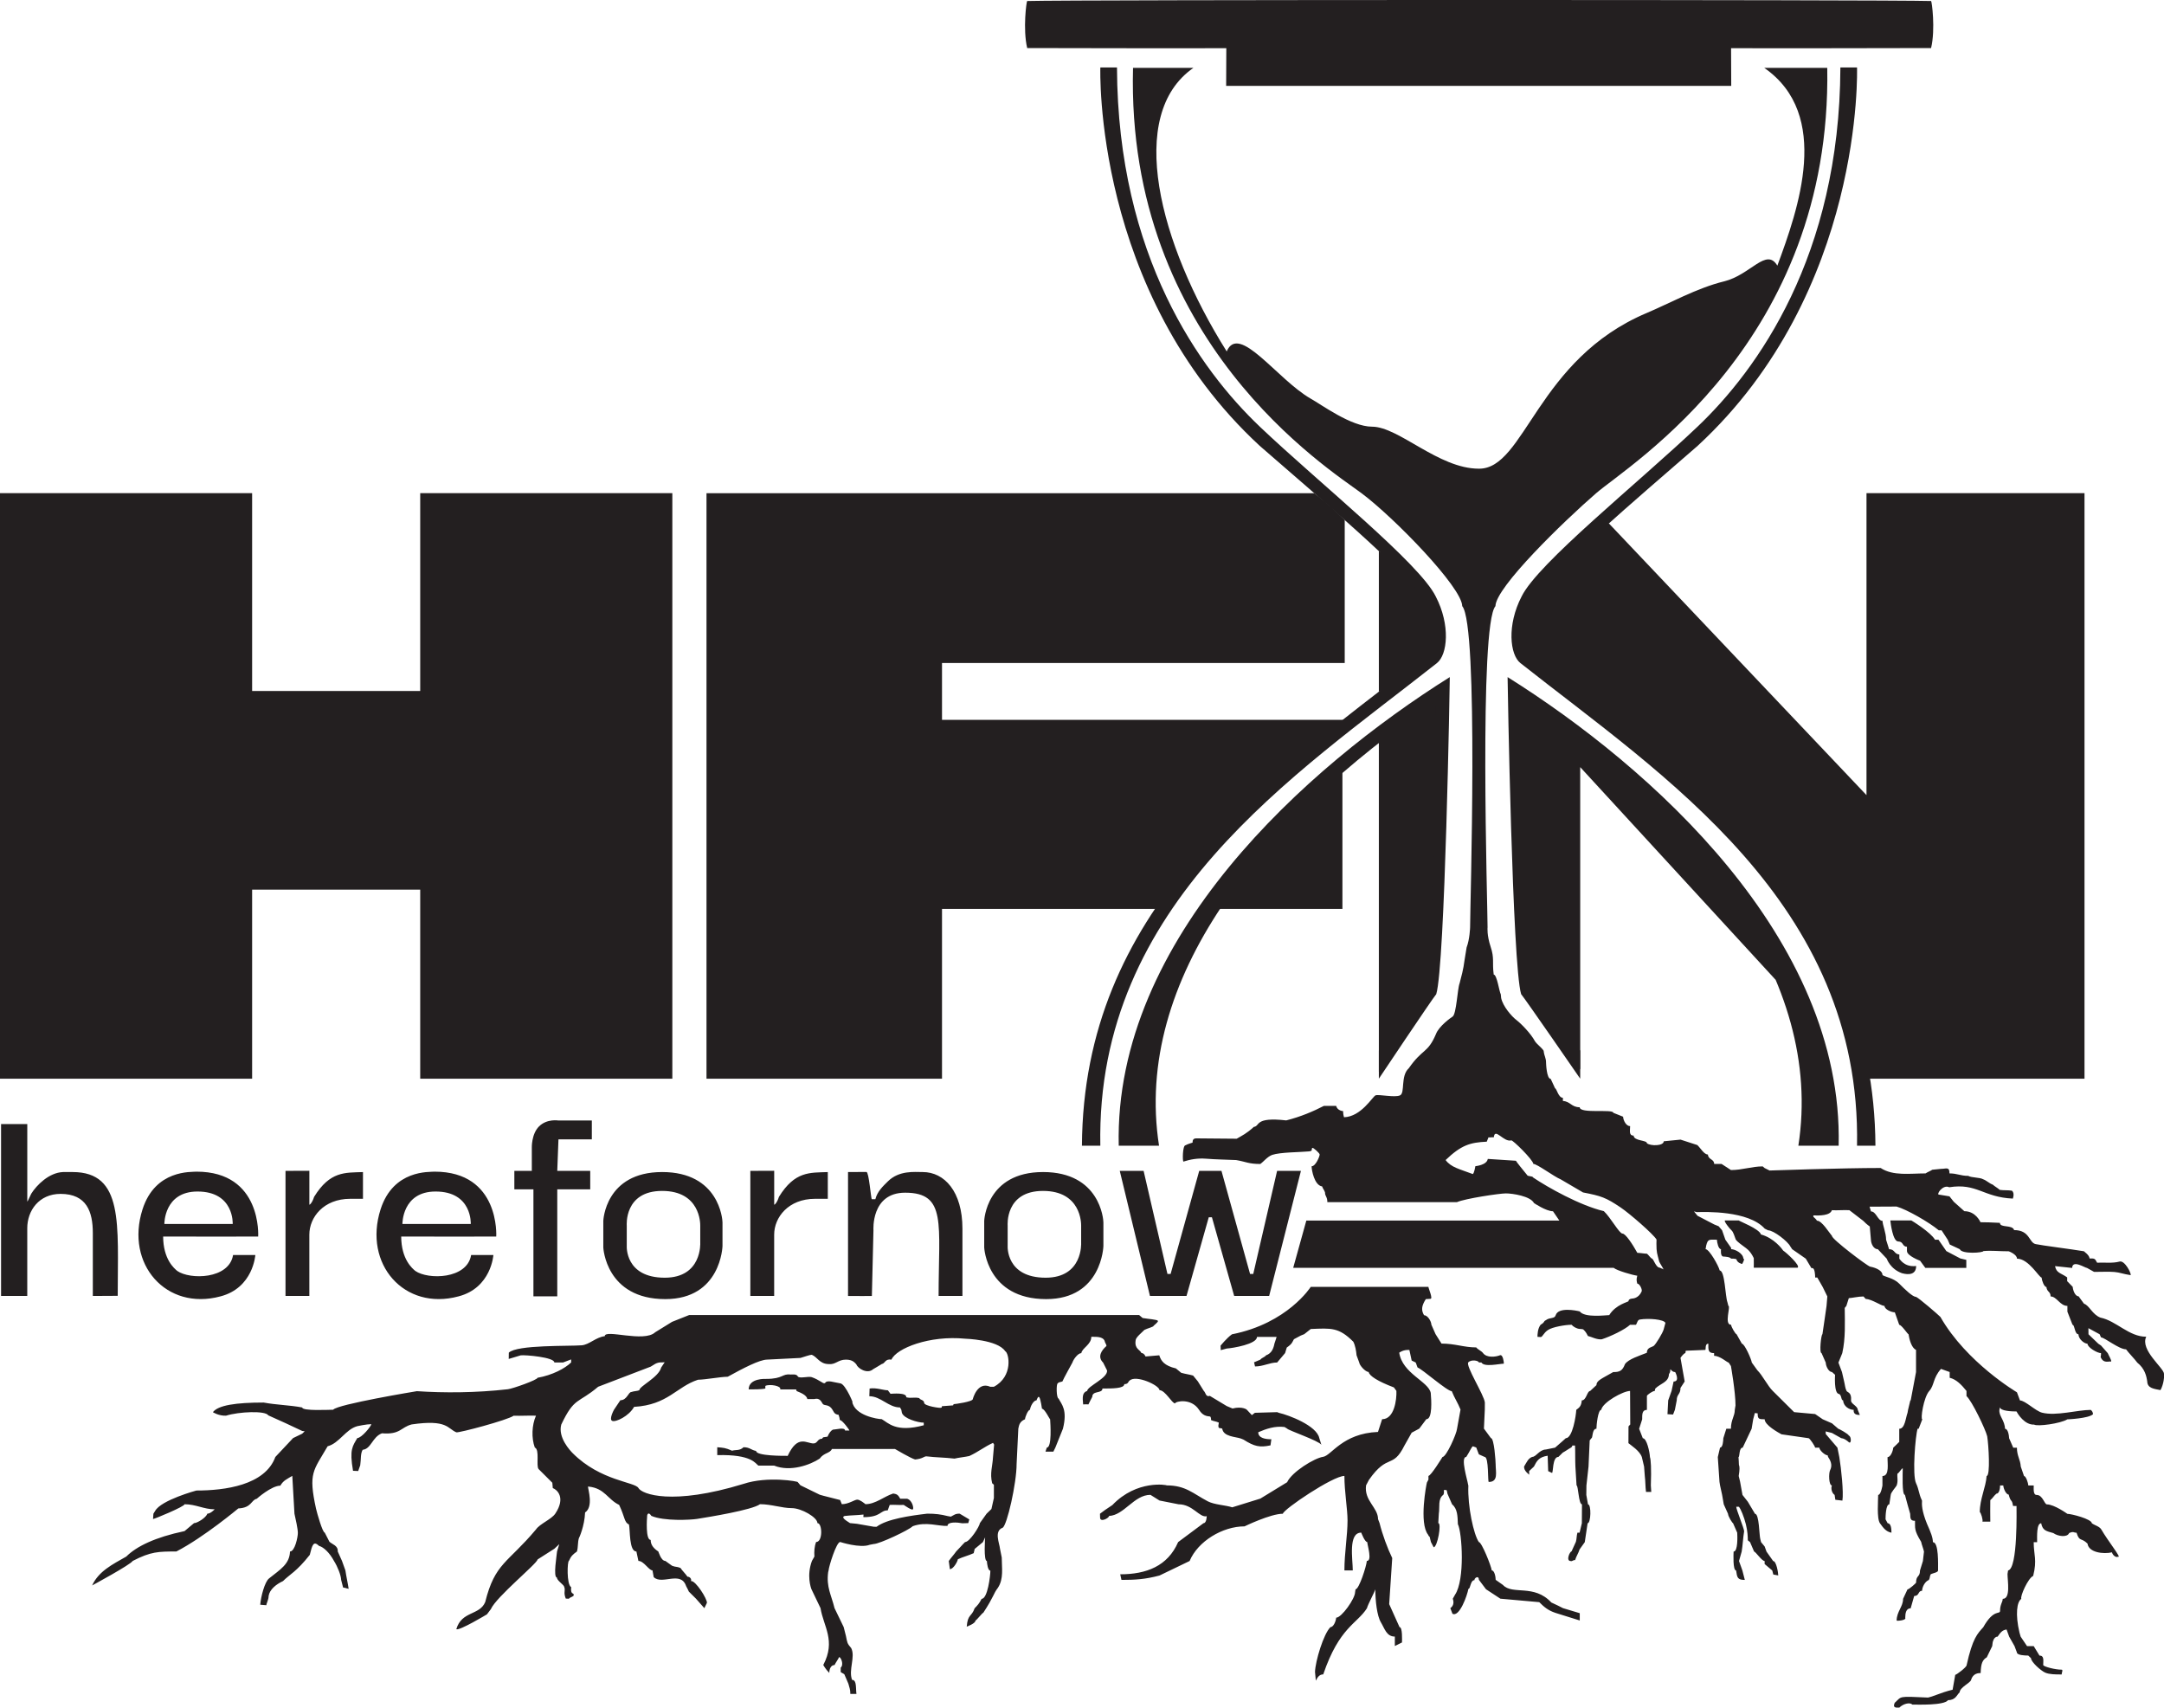
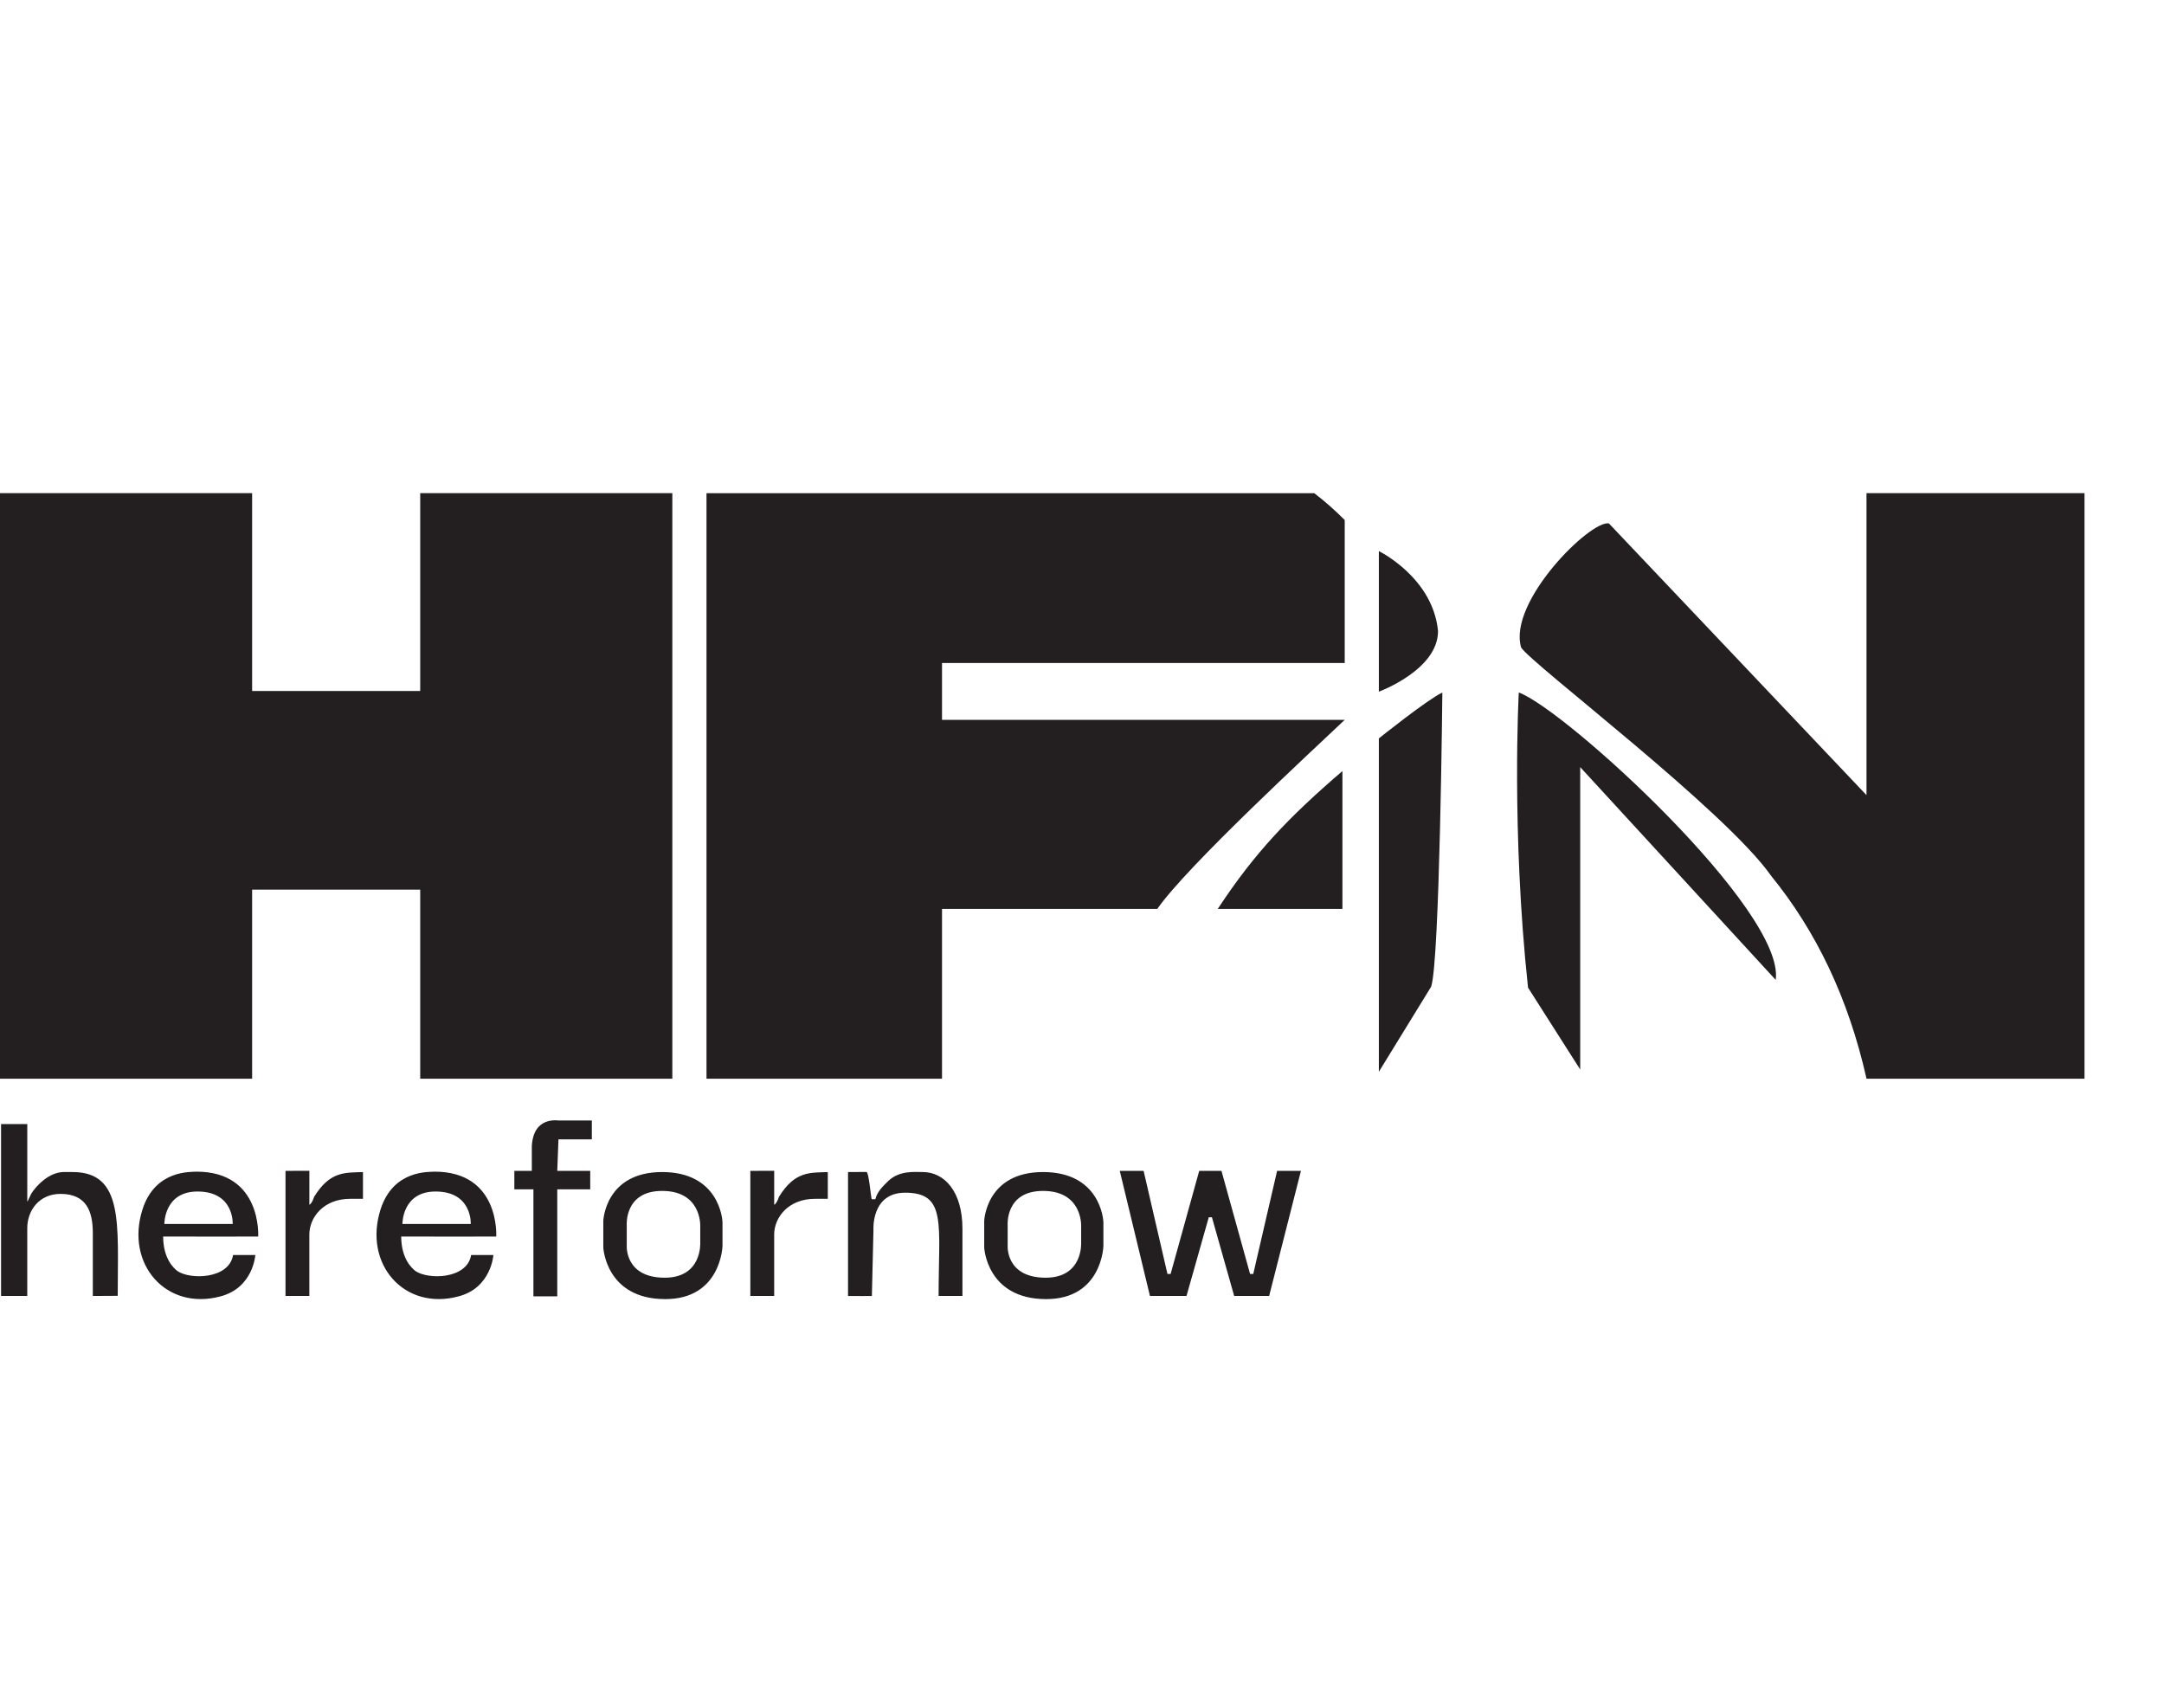
<svg xmlns="http://www.w3.org/2000/svg" id="Layer_1" data-name="Layer 1" viewBox="0 0 941.38 742.76">
  <defs>
    <style>
      .cls-1 {
        fill: #231f20;
        fill-rule: evenodd;
        stroke-width: 0px;
      }
    </style>
  </defs>
  <g id="Title">
    <path class="cls-1" d="M189.05,509.64c-2.17.22-17.94-1.01-23.5,16.43-7.59,23.79,10.32,44.19,33.92,37.82,14.25-3.71,15.16-17.98,15.16-17.98h-9.68c-1.75,10.57-18.76,10.8-24.29,6.91-1.26-1.06-6.09-5-6.13-14.95,11.08.05,41.34,0,41.34,0,0,0,1.77-28.23-26.82-28.23ZM204.78,532.4h-29.72s-.19-14.12,14.42-14.12c16.04,0,15.31,14.12,15.31,14.12ZM234.52,489.92c-3.42,3.39-3.17,9.45-3.17,9.45v9.92h-7.6v8.04h8.3v46.54h10.37v-46.54h14.34v-8.04h-14.34l.52-13.69h14.52v-8.21h-14.52s-4.98-.86-8.41,2.53ZM136.64,520.59c-.79,2.62-2.03,3.68-2.06,3.36v-14.69l-10.38.04v54.41h10.37s0-26.69,0-26.69c0-7.45,6.14-15.57,17.8-15.57h5.53v-11.63c-7.79.29-14.32-.45-21.26,10.78ZM625.57,274.48c-2.26-23.34-25.74-34.76-25.74-34.76v61.14s25.77-9.43,25.74-26.38ZM85.49,509.64c-2.17.22-17.94-1.01-23.5,16.43-7.59,23.79,10.32,44.19,33.92,37.82,14.25-3.71,15.16-17.98,15.16-17.98h-9.68c-1.75,10.57-18.76,10.8-24.29,6.91-1.26-1.06-6.09-5-6.13-14.95,11.08.05,41.34,0,41.34,0,0,0,1.77-28.23-26.82-28.23ZM101.22,532.4h-29.72s-.19-14.12,14.42-14.12c16.04,0,15.31,14.12,15.31,14.12ZM109.68,386.97h73.12v82.23h109.68v-254.68h-109.68v86.04h-73.12v-86.04H0v254.68h109.68v-82.23ZM31.57,509.81s-.9,0-4.15,0c-6.11.25-11.48,5.68-13.82,9.41-1.44,3.16-1.67,3.45-1.73,3.42v-33.71H.46v74.78h11.4v-29.45c-.01-7.66,5.11-14.95,14.49-14.95,11.37,0,14.03,7.82,14.03,17.02v27.38s7.37-.06,10.83-.06c0-31.06,2.7-53.84-19.64-53.84ZM401.4,509.81c-3.64,0-10.29-.79-15.21,4.11-1.96,1.95-4.57,4.32-5.39,7.71h-1.55c-.39-.3-1.24-11.86-2.33-11.86-1.44,0-5.24.04-8.01.04v53.9c3.12.09,10.37,0,10.37,0l.69-28.58s-1.16-16.34,13.78-16.34c18.16,0,14.56,13.48,14.56,44.92h10.37v-29.26c0-16.21-7.86-24.64-17.28-24.64ZM288.03,509.81c-24.79,0-25.58,21.22-25.58,21.22v11.63s1.06,22.42,26.96,22.42c24.28,0,24.89-23.1,24.89-23.1v-10.27c0-1.33-1.48-21.9-26.27-21.9ZM289.19,555.77c-17.37,0-16.54-13.79-16.54-13.79v-8.9s-1.24-15.06,15.38-15.06,16.59,14.16,16.59,15.06v7.53s.85,15.16-15.44,15.16ZM660.7,301.21s-3.3,60.23,4.02,128.38l22.7,35.62v-131.53l85.04,92.55c4.27-30.03-91.48-117.6-111.76-125.02ZM307.34,214.52v254.68h102.45v-73.85h93.66c12.78-18.48,67.71-69.13,81.53-82.23h-175.19v-24.74h175.19v-62.18c-4.26-4.27-8.67-8.19-13.25-11.67h-264.39ZM811.96,214.52v131.34l-112.06-118.19c-8.07-1.5-44.01,34.13-38.18,53.96,4.24,7.01,88.72,70.73,108.8,99.39,19.41,23.88,33.54,52.97,41.45,88.18h94.83v-254.68h-94.83ZM599.83,466.2l22.73-36.99c3.76-10.54,4.89-128,4.89-128-7.01,3.44-27.62,19.98-27.62,19.98v145.01ZM453.73,509.81c-24.79,0-25.58,21.22-25.58,21.22v11.63s1.06,22.42,26.96,22.42c24.28,0,24.89-23.1,24.89-23.1v-10.27c0-1.33-1.48-21.9-26.27-21.9ZM454.89,555.77c-17.37,0-16.54-13.79-16.54-13.79v-8.9s-1.24-15.06,15.38-15.06,16.59,14.16,16.59,15.06v7.53s.85,15.16-15.44,15.16ZM545.18,554.13h-1.38l-12.44-44.83h-9.68l-12.44,44.83h-1.38l-10.37-44.83h-10.37l13.13,54.41h15.9l9.68-34.22h1.38l9.68,34.22h15.21l13.83-54.41h-10.37l-10.37,44.83ZM529.75,395.35h54.23v-59.96c-23.48,20.15-38.23,35.62-54.23,59.96ZM338.85,520.59c-.79,2.62-2.03,3.68-2.06,3.36v-14.69l-10.38.04v54.41h10.37s0-26.69,0-26.69c0-7.45,6.14-15.57,17.8-15.57h5.53v-11.63c-7.79.29-14.32-.45-21.26,10.78Z" />
  </g>
  <g id="Hourglass">
-     <path class="cls-1" d="M533.47,20.95c0,4.43-.07,16.4-.07,16.4h219.72s-.08-11.97-.07-16.4c11.84.13,80.99-.05,87.01-.05,1.96-8.2.31-20.43,0-20.46-20.15-.59-373.06-.59-393.21,0-.31.02-1.95,12.26,0,20.46,6.02,0,74.78.18,86.62.05ZM815.85,498.35c-.59-101.81-75.53-156.35-148.35-212.23-5.93-5.93-3.94-17.09.9-26.66,4.83-9.57,45.17-43.86,70.1-65.53,72.64-67.06,69.34-164.59,69.34-164.59h-7.24c-.3,82.14-36.28,131.67-62.1,156.21-25.82,24.54-69.5,59.41-76.58,73.91-6.45,12.45-5.1,25.33-.53,28.95,61.5,48.6,148.44,104.28,146.45,209.94h8ZM799.85,498.35c2.11-90.37-82.1-164.98-144.02-203.83,0,2.13,2.06,125.58,5.9,137.92,1.92,2.29,25.69,36.76,25.69,36.76v-12.19s-12.94-18.47-17.09-23.43c-4.15-4.96-8.4-25.91-8.19-128.33,76.03,51.91,131.41,120.7,120.18,193.1h17.53ZM548.01,185.55c-25.82-24.54-61.8-74.07-62.1-156.21h-7.24s-3.3,97.53,69.34,164.59c24.93,21.67,65.27,55.96,70.1,65.53,4.83,9.57,6.83,20.73.9,26.66-72.82,55.88-147.76,110.42-148.35,212.23h8c-1.99-105.66,84.95-161.34,146.45-209.94,4.58-3.62,5.93-16.5-.53-28.95-7.08-14.5-50.76-49.38-76.58-73.91ZM599.83,457.01v12.19s23.04-34.47,24.96-36.76c3.84-12.34,5.9-135.79,5.9-137.92-61.92,38.85-146.13,113.47-144.02,203.83h17.53c-11.24-72.4,44.15-141.19,120.18-193.1.22,102.42-4.04,123.37-8.19,128.33-4.15,4.96-16.36,23.43-16.36,23.43ZM941.37,597.5c-.12-2.52-10.49-10.34-7.72-16.06-7.51.03-13.01-6.9-19.92-8.31-3.53-1.33-4.81-5.3-7.16-6.06-.78-1.07-1.57-2.15-2.35-3.22-1.51,0-2.42-2.55-2.56-4.11-.8-.82-1.6-1.64-2.4-2.46v-1.65c-2.78-1.97-4.69-1.84-5.28-4.9,0,0,4.96.53,7.44.79.12-3.74,5.62,0,6.47,0,1.03.57,2.05,1.15,3.08,1.72,2.95.01,6.46-.17,8.86.04,2.4.21,3.54.84,7.04,1.38.39-.72-2.57-6.51-4.78-5.92-3.16.85-6.54.33-9.81.5-.98-1.94-1.15-1.84-3.28-1.84-.1-1.55-2.44-2.99-2.44-3.13-5.86-.98-18.06-2.48-21.02-3.12-2.96-.63-2.44-6.09-9.36-6.09-.73-2.5-6.18-.83-6.18-3.15-2.87-.19-7.02-.27-8.45-.27,0,0-1.98-4.8-7.02-4.8-1.53-1.37-3.07-2.74-4.61-4.11-.62-.78-1.24-1.57-1.86-2.35-1.48-.24-2.96-.48-4.43-.73-1.66.22,1.52-4.62,4.32-3.22,12.08-1.92,14.74,4.35,27.69,4.93.88-2.69-.46-3.47-.45-3.45-1.73-.28-3.53-.08-5.26-.35-.94-.86-2.1-1.43-3.05-2.28-1.5-.53-2.69-1.81-4.19-2.34-1.43-.85-5.04-.62-6.47-1.47-3.44,0-4.71-1.07-8.15-1.07,0-3.05-1.4-1.98-3.66-1.98-.41.02-3.4.36-3.81.38-1.04.68-1.92.92-2.95,1.6-6.74,0-14.14,1.21-19.52-2.36-16.91,0-48.34,1.1-48.34,1.1-.72-.36-1.44-.72-2.16-1.08-.27-.24-.54-.47-.81-.71-4.71,0-8.9,1.59-13.81,1.59-1.36-.88-2.72-1.76-4.08-2.65h-3.23c0-2.21-2.58-1.78-2.72-4.11-1.68,0-3.15-2.73-4.6-4.11-2.44-.79-4.88-1.58-7.31-2.37-2.44.24-4.88.49-7.31.73,0,2.07-5.75,2.13-7.31.85,0-1.43-5.65-.9-5.8-3.33-2.15,0-1.51-2.17-1.51-4.11-1.66,0-2.92-2.28-3.07-4.11-1.41-.56-2.83-1.13-4.24-1.69,0-1.77-14.62.53-14.62-2.42-3.65,0-4.02-2.53-7.31-2.73v-1.38c-1.99,0-2.72-4.11-3.4-4.11-.63-1.37-1.27-2.74-1.9-4.11-1.81,0-2.02-6.85-2.02-6.85,0-2.49-.74-2.7-1.07-5.41-.85-1.37-2.96-2.82-3.81-4.19-1.7-3.2-5.9-7.54-8-9.14-2.09-1.6-5.86-5.9-6.66-9.56-.07-.62-.14-1.24-.16-1.61-.72-1.42-1.66-8.53-3.08-8.63-.72-5.48.39-6.92-1.36-12.16-1.65-4.96-1.33-8.38-1.31-8.39.04-8.07-3.81-131.41,3.43-139.71.08-8.15,29.49-36.71,43.8-49.11,14.31-12.4,102.52-65.94,100.54-185.02h-27.42c29.4,20.4,14.78,61.52,5.71,86.04-4.8-8.07-11.58,4.02-23.23,6.85-11.65,2.84-23.86,9.64-33.51,13.7-47.96,20.19-53.06,68-73.12,67.76-17.53,0-34.82-18.26-46.46-18.27-9.1,0-22-9.61-26.66-12.18-14.62-8.38-31.24-33.04-36.56-20.56-29.53-46.96-43.87-102.94-14.47-123.34h-26.28c-3.12,119.08,85.26,174.46,99.4,185.02,14.14,10.55,43.72,40.96,43.8,49.11,7.24,8.3,3.39,131.64,3.43,139.71,0,0-.15,5.21-1.52,8.76-1.76,10.29-.81,7.01-3.05,15.61-.94,2.34-1.37,13.41-3.05,14.47-.6.38-5.92,4.09-7.24,7.61-3.61,8.48-5.76,6.17-11.81,14.85-3.7,3.35-1.52,10.74-3.81,11.8-2.29,1.07-9.35-.56-10.66,0-1.32.56-6.25,9.29-13.71,9.52-.44-1.33-.38-2.66-.38-2.66,0,0-2.47-.12-3.05-2.28h-5.33c-4.58,2.37-10.06,4.72-16.37,6.31-14.02-1.59-11.28,2.52-14.1,2.82-3.09,2.87-5.16,3.81-7.45,5.15-5.85-.05-11.71-.1-17.56-.15-1.33,0-1.65.72-1.65,1.85-.13.06-2.05.56-3.05,1.14-1.34,0-1.36,7.25-.89,7.1,2.9-.91,6.02-1.55,9.84-1.25,4.34.35,8.71.39,13.06.59,4.23.71,5.4,1.71,10.51,1.71,1.48-1.03,3.02-3.15,5.18-3.96,3.64-1.19,11.76-1.13,16-1.52,2.03-.19.71-1,1.52-1.52.32-.2,3.13,2.28,3.13,2.89,0,.79-1.72,5.1-3.51,5.1,0,1.58,1.16,8.28,4.57,8.76.5,1.37.76,1.22,1.26,2.59,0,1.81,1.02,1.79,1.02,4.26h56.36c3.58-1.57,18.51-3.81,21.33-3.81s10.66,1.18,12.19,4.19c0,0,5.27,3.58,8.28,3.58.79,1.12,1.97,2.92,2.76,4.04h-110.06l-5.71,20.56h139.39c1.37,1.17,8.07,3.14,10.28,3.43-.49,1.81-.23,2.39,0,3.43,1,0,2.29,2.55,1.9,3.43-1.28,2.93-3.81,3.05-3.81,3.05,0,0-1.9.03-1.9,1.14,0,.39-5.52,1.41-8.38,6.09-1.41,0-10.68,1.29-12.84-1.61-1.47-.38-9.37-2.01-10.47,1.69-.49,1.63-2.58.81-4.24,2.12-1.25.6-.27.78-2.3,1.99-1.3,1.67-1.37,4.25-1.37,5.26.24,0,.82.09,1.38.09.87,0,1.17-1.71,3.19-3.06,2.02-1.35,7.62-2.28,10.28-2.28.59.77,2.21,1.73,3.5,1.81.53.03,1.06.04,1.53.18,1.09,1.07,1.26,1.35,2.06,2.89,1.5.32,3.9,1.69,6.04,1.44,3.77-1.23,9.99-4.17,12.3-6.32h2.59c.54-.89.64-2.11,1.67-2.28,3.8-.63,10.47-.08,11.12,1.47-.25.95-.5,1.9-.76,2.84-.46,1.6-3.32,6.3-4.27,7.11-.77.66-3.05.63-3.05,3.05-3,1.2-8.07,2.75-9.52,4.95-1.04,2.75-2.2,3.49-5.1,3.43-5.17,2.97-7.31,3.71-7.31,5.69-.91.84-1.81,1.69-2.72,2.53-1.35,0-1.64,4.11-3.66,4.11-.18,2.85-1.52,3.36-2.39,4.11-.11,2.57-1.62,12.33-4.55,12.33.24-.24-2.83,2.6-4.67,4.11,0,0-2.63.53-3.95.8-2.95.09-4.28,3.23-6.02,3.23-1.77.75-2.14,1.92-3.52,4.19-.12,2.02,2.22,3.39,2.22,3.56v-1.6c.69-.65,1.39-1.31,2.08-1.96,1.22-2.37,2.06-4.11,5.96-4.71.08,2.24.16,4.47.23,6.71.55.26,1.1.51,1.65.77.63,0,.09-6.96,2.8-6.96.57-.65,1.34-1.22,1.9-1.87,1.33-.72,2.48-1.6,3.81-2.32.08-.35.3-.41.38-.76.28.02.86-.02,1.14,0,.14,3.08.02,6.06.16,9.14,0,0,.33,5.48.5,8.22.78,0,.88,8.22,2.36,8.22-.02,2.74-.03,5.48-.05,8.22-.12.55-.78,3.29-.99,4.11h-.94c-.39,1.37-.28,2.59-.66,3.96-.69,1.37-1.21,2.82-1.9,4.19-.74,0-2.6,4.19-.35,4.19.66.25,1.22-.63,1.88-.38.63-1.94,1.35-2.75,1.98-4.69.75-1.05,1.5-2.1,2.25-3.15.41-2.74.82-5.48,1.23-8.22,1.45,0,1.68-8.22.17-8.22-.24-1.37-.49-2.74-.73-4.11.02-1.37.03-2.74.05-4.11.3-2.74.6-5.48.91-8.22.17-3.79.34-7.59.51-11.38,0,0,.49-.64.74-.96.67,0,.21-4.11,2.19-4.11,0-1.51.66-8.22,2.08-8.22.63-3.32,9.62-8.22,12.55-8.22,0,4.66.08,9.96.08,14.62-.23.04-.53.72-.76.76,0,2.87-.03,4.45-.03,7.32,1.14.98,4.94,3.34,5.84,6.08.32,1.37.65,2.74.97,4.11.1,1.37.21,2.74.31,4.11.3,2.31.22,4.62.53,6.93.67,0,1.61,0,2.29,0-.1-.94-.09-1.88-.19-2.82.26-7.42,0-11.34-.39-12.33-.09-2.14-1.37-8.22-3.11-8.22-.53-1.37-1.06-2.74-1.59-4.11,0,0,.88-2.74,1.32-4.11,0-2.03-.1-4.11,2.06-4.11v-6.04c0-.45,2.47-2.19,3.4-2.19.08-.34.16-.69.24-1.03,2.21-2.24,5.84-2.72,5.94-6.25.17-.31.34-.63.5-.94.04-.39.08-.78.12-1.18.27,0,.73,1.18,2.1,1.18,0,0,2.24,4.11-.69,4.11-.3,1.37-.59,2.74-.89,4.11-.49,1.37-.97,2.74-1.46,4.11-.1,2-.21,4-.31,6,.81.05,1.62.1,2.43.14.26-.68.53-1.36.79-2.03.27-1.37.53-2.74.8-4.11,0-2.76,1.64-2.52,1.64-5.43l1.82-2.8c-.61-3.42-1.21-6.85-1.82-10.27,0-.03,1.41-2.07,2.12-2.07.06-.35.12-.7.17-1.04,2.82-.12,5.64-.24,8.46-.35.44,0-.29-2.71,1.36-2.71,0,2.54-.22,4.11,2.51,4.11v1.17c2.62,0,5.69,2.94,6.34,2.94.33.5.65,1,.98,1.5,0,0,1.99,11.26,1.99,17.13-.1.64-.21,1.28-.31,1.92,0,2.82-1.68,4.3-1.68,8.22h-2c-.43,1.37-.87,2.74-1.3,4.11-.05,1.21-.22,4.11-1.44,4.11-.32,1.37-.65,2.74-.97,4.11.24,3.59.49,7.18.73,10.77,0,0,.17,1.05.25,1.57.3,1.37.6,2.74.9,4.11.24,1.37.48,2.74.71,4.11.62,1.37,1.23,2.74,1.85,4.11.05,1.2,1.94,4.11,2.2,4.11.6,1.37,1.2,2.74,1.8,4.11.09,1.35.37,8.22-1.57,8.22-.04.98-.39,8.22,1.09,8.22.44,3.09.6,4.11,3.79,4.11-.35-1.37-.71-2.74-1.06-4.11-.49-1.37-.98-2.74-1.47-4.11.39-1.37.77-2.74,1.16-4.11.47-2.74.6-6.09,1.07-8.83.01-1.2-3.44-9.46-3.43-10.66h1.14c.78.78,2.27,4.46,3.05,7.61.77,3.1.84,5.67.84,6.97.33.27.65.53.98.8.59,1.37,1.17,2.74,1.76,4.11.65,0,3.33,4.11,4.58,4.11v1.31c1.11.94,2.21,1.87,3.32,2.81.15.59.3,1.17.45,1.76.72.13,1.43.26,2.15.38,0-1.1-.81-6.25-2.21-6.25-.97-1.37-1.94-2.74-2.9-4.11-.27-.74-.53-1.49-.8-2.23-.52-.63-1.04-1.25-1.56-1.88-.11-.45-.22-.9-.34-1.35-.48-1.62-.44-10.98-2.3-10.98-1.04-1.75-2.08-3.5-3.12-5.25-.78-.99-1.56-1.98-2.33-2.97-.35-1.93-.7-3.86-1.05-5.8,0,0-.39-1.62-.59-2.43.45-2.85.44-3.99.09-4.87-.07-1.53-.06-1.98-.18-3.35.58,0,.14-4.11,1.83-4.11,1.29-2.74,2.58-5.48,3.88-8.22.23-1.37.45-2.74.68-4.11.24-.91.48-1.81.72-2.72.4.04.8.09,1.2.13,0,.02.02.03.03.05,0,2.45.54,2.53,3.05,2.53,0,2.56,5.93,5.77,7.31,6.54,3.93.56,7.85,1.12,11.78,1.69.51,0,2.84,3.51,2.84,4.11h1.84c.03,1.11,2.42,3.34,3.63,3.34.07.26.07.55.22.77,1.63,2.36,1.63,4.11.84,5.69-.67,1.32-.59,6.65.79,6.65-.57,1.24,0,3.4,1.17,4.11.11.71.21,1.42.32,2.12,1.02.12,2.05.24,3.07.36.57-3.61-.5-13.82-1.34-18.93-.28-1.37-.56-2.74-.83-4.11,0,0-2.66-3.12-5.07-5.92-.02-.38-.04-.76-.05-1.14.91.22,1.82.45,2.74.67,1.35.76,2.7,1.52,4.06,2.28,0,0,1.26-.07,3.26,1.72,1.18,1.06,1.18-2.59,0-2.85,0-.63-4.32-2.99-4.58-2.99-.91-.78-1.82-1.57-2.73-2.35-1.34-.59-2.68-1.17-4.03-1.76-1.1-.76-2.19-1.51-3.29-2.27-3.05-.28-6.09-.55-9.14-.83-3.1-3.08-6.2-6.16-9.3-9.23-2.16-2.1-4.53-6.88-6.69-8.98,0,0-1.61-2.23-2.42-3.35-.12-1.3-3.14-8.22-4.32-8.22-.77-1.37-1.54-2.74-2.31-4.11-.49,0-2.38-3.28-2.38-4.11-3.19,0-.04-8.22-1.19-8.22-.14-.52-.27-1.05-.4-1.57-.96-2.51-1.08-13.81-3.36-13.81-.45-1.98-4.54-9.29-6.15-9.29.09-.52.17-1.03.26-1.55.76-3.06,1.39-2.56,4.67-2.56.04,1.17.65,4.11,1.78,4.11,0,0-.37,3.1.96,3.2,1.08.08,2.76.12,3.43.91,1.08,0,1.45,0,2.29.23.36,1.57,2.12,2.01,2.51,2.11,0,0,1.41-2.34.53-2.34-.07-2.26-3.61-4.11-5.32-4.11v-.56c-.83-1.18-1.67-2.37-2.5-3.56-.48-1.37-.96-2.74-1.44-4.11-.5-.58-.99-1.16-1.49-1.74,0,0-1.26-.51-1.88-.76-2.44-1.27-4.88-2.53-7.31-3.8-.52-.64-1.03-1.28-1.55-1.91,0,0,0,0-.01,0h.01c.4.11.8.22,1.2.33,3.69-.1,22.46-.74,29.59,7.18.48.24.96.48,1.44.72,2.42,0,8.6,4.82,9.7,7.03.27.4.53.8.8,1.2,1.97,1.37,3.94,2.74,5.92,4.11.81,1.37,1.62,2.74,2.44,4.11h.42c1.09,0,1.22,3.1,1.22,4.11h.93c.78,1.37,1.57,2.74,2.35,4.11.67,1.37,1.34,2.74,2.01,4.11-.11,1.37-.23,2.74-.34,4.11-.27,1.88-.54,3.77-.81,5.65,0,0-.65,4.45-.98,6.68-.55,0-1.47,8.22-.37,8.22.6,1.37,1.21,2.74,1.81,4.11.05,1.66,1.32,4.11,2.72,4.11.45.4.89.8,1.34,1.2,0,0-.57,8.01,1.63,8.32,1.31.37.88,2.82,1.88,2.82.08,2.57,2.74,4.11,4.58,4.11-.07,1.1.19,2.28,2.68,2.21-.24-.77-.66-1.43-.9-2.21-.06-1.74-3.06-2.6-2.92-4.11.32-3.55-1.6-3.43-1.95-4.11-.65-1.26-.7-2.74-1.06-4.11-.31-1.37-.63-2.74-.94-4.11-.51-1.37-1.03-2.74-1.54-4.11.56-1.37,1.12-2.74,1.67-4.11,1.47-6.54,1.12-13.11,1.07-19.67,0,0,.47-.59.71-.88.36-1.13.71-2.25,1.07-3.38,1.31-.04,4.13-.73,6.39-.73.31.35.62.7.92,1.05,2.89.18,6.75,3.06,8.21,3.06.05,1.54,3.07,2.79,4.5,2.79.64,1.81,1.28,3.62,1.91,5.43,1.03,0,3.67,4.11,4.05,4.11.32,2.09,1.27,5.95,3.26,6.79v9.65s-1.55,8.22-2.32,12.33h-.16c-.33,1.37-.66,2.74-.99,4.11-.07.42-.15.84-.22,1.27-.82,2.14-1.1,6.96-3.61,6.96v5.69s-2.51,2.53-2.61,2.53c-.13,1.5-1.16,4.11-2.48,4.11-.09,2.77.94,8.22-2.22,8.22v4.11s-.63,4.11-1.86,4.11c0,2.23-.67,10.29.78,12.33,1.48,2.08,2.63,3.63,5,4.11,0-1.45-.11-4.11-1.64-4.11-.31-.57-.62-1.14-.93-1.71,0-1.19.1-6.52,1.64-6.52.21-1.37.41-2.74.62-4.11,0-1,2.42-3.65,2.58-4.11.75-2.16.07-3.68.36-5.18.52,0,1.77-2.28,2.28-2.28,0,2.13-.43,11.57.96,11.57.37,1.37.73,2.74,1.1,4.11.39,1.37.78,2.74,1.17,4.11.07,2.09.08,3.05,2.1,3.05.12,3.18-.55,3.85,2.67,9.14.29,1.37.95,2.89,1.24,4.26-.16,1.37-.31,2.74-.47,4.11-.42,1.37-.85,2.74-1.27,4.11,0,3.07-1.7,1.9-1.7,5.3,0,.17-3.02,2.92-3.74,2.92-.64,1.37-1.27,2.74-1.91,4.11,0,3.43-2.8,5.57-2.8,9.44-.12.24,4.34-.03,3.74-1.22,0-2.02.39-4.11,2.36-4.11.63-2.01.89-3.32,1.52-5.33,2.38-.08,1.57-2.28,3.43-2.28.1-1.77,1.27-4.03,2.97-4.72.59-.98.26-1.53.84-2.51.75-.39,3.17-.75,3.16-1.6-.01-2.72.35-12.3-2.25-12.33,0-2.01-.99-4.43-2.58-8-2.32-5.72-2.26-8.45-2.15-10.05,0,0-.7-1.53-.94-2.4-.81-2.96-.96-3.7-1.65-5.16-1.72-3.61-.29-20.8.67-23.73h.46c.53-1.37,1.06-2.74,1.59-4.11-.89.22.51-9.53,3.04-12.33,2.22-2.46,1.54-5.62,5.08-9.58,1.26.45,2.52.91,3.78,1.36v2.5c2.82.66,5.08,2.95,7.31,5.72v2.24c2.39,2.12,8.31,14.54,9.01,17.48.61,3.67,1.45,17.28-.25,17.28-.35,5.01-2.97,9.99-2.97,15.68.51.3,1.48,3.5,1.14,4.19h3.43c-.09-3.04.01-6.29,0-9.37.98-.76,1.68-2.05,2.66-2.81,1.21,0,1.6-2.2,1.6-3.58h1.39c.04,1.27,1.18,3.96,2.34,3.96,1.01,3.87,1.34,1.54,1.9,4.95.34,0,1.24.07,1.52.05,0-.03,0-.05,0-.05.12.03.1.05,0,.05-.03,1.14.64,27.25-3.68,28.03-.05.52-.15,1.02-.24,1.53,0,3.06,1.45,10.81-2.08,10.81-.05,1.49-1.16,2.42-1.16,5.17,0,1.86-2.69-1.06-7.31,7.17-2.5,2.8-4.63,4.7-7.24,16.52,0,.85-4.4,4.19-4.95,4.19-.06.42-1.09,6.05-1.14,6.47,0,0-2.83.65-6.09,1.9-2.05.79-4.33,1.53-4.57,1.52-13.28-.63-11.38-.59-14.53,2.28-.75,1.78-.21,2.19,1.96,2.12,1.95-1.89,4.73-2.36,5.71-1.35,1.98-.02,13.79.48,15.54-1.93,3.33,0,3.81-2.33,5.03-3.4.12-2.16,4.6-4.1,4.95-5.33.85-2.99,3.26-3.05,4.19-3.05.13-4.08.74-5.71,2.67-6.85.65-1.37,1.71-3.5,2.36-4.87.07-.53.13-1.05.2-1.58,0,0,.42-2.53,2.14-2.53,1.45-2.15,2.26-2.88,3.91-3.11.38,1.04.75,2.07,1.13,3.11.78,1.37,1.55,2.74,2.33,4.11.34.91.69,1.83,1.03,2.74,0,1.24,3.54,1.37,4.94,1.37.4.38.8.75,1.19,1.13,0,1.65,4.37,5.53,6.22,6.31,1.85.78,4.48.78,7.12.78,0-.69.69-2.09,0-2.08-2.62.05-7.97-1.32-8.02-2.03,0-1.92.51-4.11-1.63-4.11-.84-1.37-1.67-2.74-2.51-4.11h-2.9c-.92-1.37-1.85-2.74-2.77-4.11-.17-.59-.35-1.18-.52-1.77-1.88-7.98-1.12-13.41.8-14.67-.61-1.08,2.98-9.09,5.16-9.97,1.78-7.08.23-9.12.23-14.69h1.49c0-2.49-.3-8.22,1.77-8.22.63,3.22,2.28,3.4,5.28,4.26,2.01,1.45,6.09,1.99,6.86,0,2.01-.89,1.91-.15,3.24-.15,1.3,4.11,1.89,1.93,4.76,4.72.52,3.89,6.86,4.67,10.66,3.81.22,1.15,1.65,2.44,2.67,1.9,1.67.73-4.44-6.85-7.28-11.79-.81-1.41-2.83-1.81-4.15-2.75-.12-1.87-8.94-4.11-10.66-4.11,0,0-5.73-4.11-8.88-4.11-1.15,0-1.79-4.11-4.49-4.11-1.53,0-1.26-2.6-1.26-4.11h-2.35c-.04-1.04-1.02-4.11-1.87-4.11-.47-1.37-.94-2.74-1.41-4.11-.21-3.19-1.68-4.61-1.68-8.22h-1.6c-.6-1.37-1.2-2.74-1.79-4.11-.06-1.29-.49-4.11-1.78-4.11-.03-.35-.07-.7-.1-1.04-.69-3.75-3.27-5.22-2.04-8.34,0,1.65,5.16,1.84,7.16,1.84.5,1.1,3.54,5.91,7.62,5.71,1.42.91,11.45-.43,14.47-2.28,0,0,9.32-.37,11.17-2.24-.02-.77-.43-1.45-.98-1.87-5.87,0-15.01,2.77-21.18,1.21-2.86-.72-7.38-5.32-9.62-5.32-.44-1.18-1.32-3.55-1.32-3.55,0,0-21.94-12.9-33.29-32.77-.93-.98-9.5-8.37-10.66-8.76-1.36.06-4.78-3.21-7.24-5.71-2.47-2.51-6.4-2.99-7.31-3.76.07-1.65-2.35-3.1-5.37-3.66-1.15-.21-16.76-12-16.57-13.33-1.28-1.45-4.39-6.67-6.55-6.66-.91-1.46-1.96-1.51-1.52-2.28,2.56.09,7.26.11,8-2.28,2.44.14,5.18-.14,7.62,0,.26.24,6.04,4.64,6.04,4.64.33.42,2.05,1.96,2.83,2.44.17,1.93.33,3.86.5,5.79.06,1.8,1.2,4.11,3.01,4.11,1.29,1.37,2.58,2.74,3.87,4.11,0,0,1.46,4.47,6.62,6.32,3.1.85,6.17.56,6.17-3.14-5.19.64-7.15-3.1-7.31-3.18v-1.82c-2.33-.14-1.88-2.3-4.46-2.3-.43-1.37-.87-2.74-1.3-4.11,0-3.06-1.55-6.47-1.55-8.22-2.08,0-2.75-4.11-5.04-4.11-.25-.82-.34-1.24-.59-2.06,0,0,7.82-.04,11.73-.06,4.43,1.25,14.17,6.83,18.36,10.33h1.21c.9,1.37,1.8,2.74,2.69,4.11.3.69.6,1.39.89,2.08,1.45.68,2.9,1.35,4.35,2.03.9,2.26,10.27,1.57,10.27.82,3.78-.32,6.61.1,11.04.1,0,0,3.58,1.31,3.58,3.2,5.11,0,9.62,8.22,10.7,8.22.08,1.22,1.09,4.11,2.1,4.11.2,2.23,1.82,1.85,1.82,4.11,2.67,0,4.1,4.11,7.31,4.11v2.52c.74,1.9,1.49,3.8,2.23,5.7,1,0,.87,4.11,2.56,4.11.07,2.15,2.55,4.11,3.94,4.11.05,1.69,4.33,4.11,5.9,4.11,0,.55,0,1.1-.18,1.69,1.28,3.04,3.6,1.7,4.6,1.97.16-.69-.99-2.44-1.49-3.65-.98-1.11-1.95-2.21-2.93-3.32-.39-.26-.79-.53-1.18-.79-1.43-1.37-2.85-2.74-4.28-4.11,0-.88-.02-1.77-.03-2.65,1.63.88,3.25,1.77,4.88,2.65.2.45.4.9.61,1.36,1.57.05,7.82,5.19,10.89,5.19.94,1.37,3.93,4.42,4.88,5.79,3.28,2.6,4,5.87,4.33,8.22.09,3,3.16,3.2,5.76,3.73,1.43-2.58,1.68-6.04,1.63-7.07ZM722.17,551.43c-2,0-2.73-4.04-3.72-4.04-.66-.52-1.33-1.53-1.99-2.06-1.35-.03-2.84-.35-4.19-.38-1.97-3.56-5.09-8.38-6.47-8.38s-5.16-7-8.1-9.75c-10.48-2.51-24.31-10.3-30.74-14.62-.21-.77-2.46-.37-2.67-1.14-1.8-2.13-4.78-5.91-4.84-6.16-4.08-.27-8.15-.53-12.23-.8-.42,2.73-5.4,3.15-5.4,3.15,0,0-.51,3.16-1.14,3.43-5.86-2.23-9.4-2.87-11.81-6.09,6.83-6.55,10.69-7.65,17.9-7.99.02-.19.74-1.72.76-1.9.42.16,1.28-.08,2.31-.02.43-4.42,4.28,2.28,7.59,1.36.53-.33,9.49,8.43,9.6,10.23,1.66,0,8.87,5.46,11.94,6.74.31.24,9.37,5.43,9.68,5.67,7.94,1.53,9.91,2.2,16.38,6.55,3.76,2.53,14.11,11.47,15.59,13.93-.01.59-.03,1.18-.04,1.77,0,4.02.3,4.19,1.21,7.82.18.54,1.72,2.89,1.9,3.43-.31-.31-1.22-.45-1.52-.76ZM668.85,581.51s0-.05,0-.07c-.13,0-.16.01,0,.07ZM781.96,551.43c1.53-.77-4.98-6.68-6.22-7.44-.55-.81-4.02-5.47-9.7-7.03-.57-2.43-9.93-5.98-9.59-6.09h-6.09c-.47.34,1.89,3.43,2.94,4.36.7.62,1.29,2.6,1.79,3.94.83,1.19,2.94,2.54,3.64,3.12.7.58,2.52,1.43,4.19,4.95.06.88,0,4.19,0,4.19h19.04ZM829.57,544.2c0,2.07,5.71,4.19,5.71,4.19l2.28,3.12h17.82v-3.5l-2.59-.61-6.09-3.2-3.43-4.95h-1.52c-1.77-3.19-10.28-8.43-10.28-8.38h-9.14c.13,1.25,1.08,9.14,3.43,9.14s1.69,2.28,3.8,2.28c0,0,0,.16,0,1.9ZM674.92,697.11c-7.57-8.27-16.96-3.17-21.13-7.71,0,0-2.1-1.47-3.14-2.21,0-1.24-.52-4.11-1.71-4.11-.21-1.84-4.38-12.33-5.61-12.33-2.24-3.21-4.93-15.46-4.57-24.52,0,0-.11-.51-.16-.69-.19-1.61-3.41-11.8-.76-11.8,1.75-2.73,2.15-4.11,2.89-4.65.49.18.98.36,1.47.54.38.99.75,1.98,1.13,2.97.84.38,1.69.76,2.53,1.14,1.86,0,1.28,10.87,1.78,10.87,4.27,0,3-4.32,3-7.61,0-1.14-.61-11.48-2.08-11.48-1.01-1.37-2.01-2.74-3.02-4.11.13-2.74.25-5.48.38-8.22,0,0,.02-2.09.02-3.13-.27-3.21-8.56-16.13-7.18-17.5,1.38-1.38,4.57-.68,4.57.08h1.11c1.12,2.15,7.91.53,9.74.53v-.53s-.33-3.68-1.71-3.12c-1.76.71-5.74,1.22-7.34-.99-.6-.86-2.34-1.57-2.94-2.44-5.37,0-9.19-1.67-15.11-1.67-.86-1.37-1.73-2.74-2.59-4.11-.6-1.37-1.21-2.74-1.81-4.11-.05-1.47-1.59-4.11-3.19-4.11-1.26-2.19-1.16-3.97.77-7.01.67-.05,1.35-.09,2.02-.13,1.18,0-.89-4.58-.89-5.19h-51.19s-10.05,15.86-34.28,20.63c-2.28,1.63-4.95,4.95-4.95,4.95,0,0,.06,1.3.09,1.94.86-.23,1.72-.46,2.58-.7,2.6-.17,13.17-1.91,13.17-5.05,1.65,0,6.55,0,8.54,0,.04-.01-.79,2.45-.94,2.89-.4,2.09-1.2,4.24-3.63,5.1-.8.96-1.71.93-2.51,1.89-.97.41-1.95.82-2.92,1.24h.22c.13.57.26,1.14.39,1.72,3.58,0,6.42-1.72,9.62-1.72,1.16-1.37,2.31-2.74,3.47-4.11.24-.8.48-1.6.72-2.39,2.48-1.72,2.36-2.36,3.12-3.63.98-.52,1.96-1.05,2.94-1.57.51-.21,1.03-.42,1.55-.63.94-.75,1.89-1.5,2.83-2.24,8.89-.37,12.18-.79,18.51,5.54.83,1.61,1.24,3.93,1.41,5.89,0,0,.77,2.1,1.16,3.15.15,1.28,2.7,4.11,4.11,4.11.22,1.69,4.06,4.11,10.97,6.72,0,0,.73,1,1.09,1.5.17,3.88-.93,12.33-6.21,12.33-.6,1.84-1.2,3.69-1.8,5.53-15.54.64-20.25,10.33-23.92,10.84-3.67.51-13.55,6.54-15.61,11.04,0,0-7.77,4.75-11.65,7.12-4.07,1.26-8.15,2.53-12.22,3.79-2.81-.95-7.75-1.1-10.63-2.61-6.44-3.38-9.63-6.93-17.89-6.93.3-.16-12.94-2.63-23.63,8.56-2.75,1.76-4.07,2.77-5.38,3.77.01.55.03,1.09.04,1.64,0,2.32,3.91.24,3.91-.68,6.54-.29,10.87-9.18,18-9.18,1.31.82,2.63,1.65,3.94,2.47,2.76.55,5.52,1.09,8.29,1.64,6.22,0,9.11,5.95,12.25,5.18,0,0-.04,3.04-1.4,3.04-3.68,2.74-7.36,5.48-11.03,8.22-4.54,10.46-13.82,14.01-25.19,14.01,0,0,.35,1.63.53,2.44,5.99,0,10.31-.25,16.56-1.91,4.36-2.1,8.73-4.21,13.09-6.31,3.59-8.6,14.35-15.07,23.89-15.07,0,0,11.29-5.49,16.67-5.49.26-1.92,21.76-16.45,26.78-16.45,0,6.86,1.36,14.37,1.36,19.38,0,6.53-1.36,14.14-1.36,21.73h3.64c0-4.76-2.1-16.45,3.68-16.45,0,0,1.54,4.11,2.61,4.11.1,1.53,2.25,8.22-.18,8.22-.15,2.18-3.37,12.33-4.91,12.33-.07.42-.14.85-.2,1.27,0,2.77-5.85,11.07-8.22,11.07-.13,1.53-1.15,4.11-2.49,4.11-3.02,2.93-6.58,14.84-6.72,19.48.12,1.27.24,2.54.36,3.81.74-1.5,1.54-2.73,3.22-2.73,6.99-20.56,14.74-22,19.01-28.78.42-1.67,3.26-6.87,3.65-8.22,0,4.92.72,11.51,2.4,14.31,1.68,2.8,2.47,6.24,6.09,6.24v4.11s2.07-1.03,3.11-1.55c0-.82.29-6.67-1.07-6.67-1.5-3.33-3-6.67-4.5-10,.44-6.68.88-13.36,1.32-20.04-2.1-4.32-4.25-10.2-5.5-15.18,0,0-.45-1.17-.67-1.76,0-5.05-6.14-8.04-5.21-14.69.42-.79.83-1.58,1.25-2.37,8.28-11.81,10.24-4.51,15.47-14.99,0,0,2.08-3.69,3.12-5.54,1.1-.59,2.2-1.18,3.3-1.77,1.03-1.37,2.05-2.74,3.08-4.11,2.76,0,2.18-8.47,1.92-11.42-.99-5.03-12.36-8.43-13.71-17.51,0,0,1.76-1.4,4.42-1.17.33,1.53.66,3.07.99,4.6.58.28,1.15.55,1.73.83.23.37.63,1.84.86,2.21,2.01.67,12.82,10.28,14.85,10.28,1.17,2.96,2.64,5.04,3.81,7.99,0,0-1,5.56-1.5,8.3-.2,2.25-4.67,12.33-6.34,12.33,0,0-5.02,8.22-6.11,8.22v1.62c-.22.43-.44.86-.67,1.28-.22.69-3.51,17.65.51,22.68,0,0,.31.79.68.91.19.76.37,1.52.56,2.28.4.76.79,1.52,1.19,2.28,1.64,0,3.54-10.51,2.01-10.51.08-1.37.15-2.74.23-4.11.49-2.82-.52-6.39,1.98-8.22.42-.81.21-1.44.21-2.06,0,0,.94-.03,1.14,0,.38.65.23,1.4.62,2.06.6,1.37,1.2,2.74,1.8,4.11,2.38,2.04,2.41,5.1,2.54,8.68,1.83,3.65,3.15,24.21-1.24,30.7-.32.58-.65,1.15-.97,1.73.62,1.89.18,3.22-1.08,4.11,0,0,.62,1.62.93,2.43,3.04,1.68,6.46-8.07,6.93-10.81.97,0,.82-3.81,2.67-3.81-.31-.68,1.81-2.42,1.9-.15,1.03,1.37,2.06,2.74,3.09,4.11,2.09,1.37,4.17,2.74,6.26,4.11,5.63.5,11.27,1.01,16.91,1.51,2.13,2.13,3.88,3.61,7.03,4.66,3.53,1.1,7.06,2.21,10.59,3.31v-3.17c-2.44-.73-4.87-1.47-7.31-2.2-1.4-.72-2.81-1.44-4.98-2.42ZM479.57,603.97c4.29,0,9.52.02,9.52-1.9,1.85,0,1.64-1.15,2.28-1.52,2.71-2.71,13.02,2.02,13.02,4.12,2.58.11,5.42,5.77,6.78,5.77.2-.93,6.97-2.44,10.4,2.74,1.61,2.59,3.27,2.8,4.84,2.97.49.19.44,1.69.38,1.52,1.06.56,2.37.58,3.43,1.14-.18.99-.35,1.64,0,2.28,0,0,.98.2,1.47.3.46,3.58,5.87,3.53,8.1,4.33.39.16.78.32,1.17.48,4.73,3.01,7.09,3.49,11.73,2.5.17-.9.21-1.76.38-2.66-2.52,0-5.71-.46-5.71-3.05,3.47-1.49,7.23-2.81,11.43-2.28,0,0,.76.46,1.14.69.18.66,13.96,5.34,14.9,7.06-.3-.98-.61-1.97-.92-2.95-1.11-5.34-13.07-9.93-17.52-10.95-.27-.1-.54-.21-.8-.31-3.23.09-6.46.19-9.69.28-.44.34-.87.67-1.31,1.01-.73-.78-1.47-1.57-2.2-2.35.12.01-1.9-1.61-6.22-.53,0,0-1.68-.71-2.53-1.07-2.44-1.49-4.88-2.98-7.34-4.42-1.78.65-1.78-1.44-2.65-2.2-.85-1.37-1.71-2.74-2.56-4.11-.69-.84-1.38-1.69-2.07-2.53-1.84-.53-3.34-.67-5.18-1.2-.6-.52-1.68-1.38-2.29-1.9-5.03-1.18-6.49-3.26-7.24-5.71,0,0-3.95.35-5.97.52-.46-1.01-1.1-1.51-1.79-1.51-.62-1.5-3.08-1.77-2.53-5.48,0-1.33,2.81-3.49,3.81-4.57,1.89-.87,1.92-.65,3.81-1.52.32-.57,2.41-1.91,2.06-2.46-.35-.55-4.42-.8-6.63-1.2-.51-.43-1.02-.86-1.52-1.29h-195.75s-5.03,2.01-7.46,2.97c-2.44,1.51-4.88,3.01-7.31,4.52-4.89,4.62-21.94-1.51-21.94,1.7-3.87.44-6.71,3.69-10.03,3.97-5.33.45-28.15-.29-31.71,3.2,0,0-.03,1.87-.04,2.73,1.74-.52,3.48-1.04,5.22-1.56,1.94-.26,14.62.83,14.62,3.09h3.83c1.16-.44,2.32-.88,3.48-1.32v1.32c-2.7,2.62-8.1,5.51-14.62,6.67,0,.9-10.79,4.74-12.91,4.98-13.84,1.58-27.86,1.63-39.57.84,0,0-34.65,5.71-36.42,8.07-1.61,0-13.47.65-13.47-.98-5.54-1.04-11.21-1.1-16.76-2.14-11.99,0-19.8,1.14-22.09,4.19-.02.02,2.59,1.66,5.71,1.52,5.6-1.74,17.15-2.27,18.4-.13,4.99,2.18,9.86,4.48,14.74,6.78.35.05.69.09,1.04.14v.05c-.35.33-.69.66-1.04.99-1.32.64-2.65,1.28-3.97,1.92-2.57,2.74-5.15,5.48-7.72,8.22-4.51,12.33-22.05,14.59-34.34,14.59,0,0-15.29,4.11-17.94,8.86-.25.41-.51.81-.76,1.22-.05.77-.11,1.54-.16,2.32.59,0,13.71-5.42,13.71-6.43,4.9,0,8.44,2.21,13.1,2.21,0,0-1.75,1.9-3.2,1.9-.51,1.7-4.36,4.11-5.79,4.11-1.37,1.15-2.74,2.31-4.11,3.46-12.79,2.69-20.9,6.63-25.36,11.08-6.05,3.45-11.96,6.33-14.85,12.56,0,0,16.67-8.99,17.66-10.66,7.93-4.11,11.25-4.11,18.99-4.11,12.06-6.25,26.93-18.73,26.95-18.73,5.86-.28,5.51-3.65,8-4.19,0,0,6.39-5.71,10.28-5.71,1.28-2.26,2.88-2.86,5.2-4.26.31,5.48.62,10.96.94,16.45.51,2.27,1.48,6.57,1.48,8.38s-1.3,8.07-3.42,8.07c-.17,5.49-4.24,7.8-9.14,11.73-1.85,1.48-3.54,7.91-3.81,11.42,0,0,1.78.14,2.67.21,0-.79.98-2.34.98-4.03.45-2.81,3.26-5.08,6.25-6.46,2.9-2.92,5.9-4.09,11.66-11.42,1.09-4.42,1.61-6.2,4.04-3.89,1.95.51,4.57,2.96,6.49,6.55,1.6,2.54,3.04,6.22,3.11,8.22.28,1.11.57,2.23.85,3.34.56.01.71.22,1.28.23.17.24.98.14,1.14.38-.4-2.74-1.02-5.33-1.42-8.07-.49-1.37-.99-2.74-1.48-4.11-.61-1.37-1.23-2.74-1.84-4.11.15-2.61-2.34-3.03-3.64-4.26,0,0-1.35-2.59-2.03-3.96-.94,0-3.36-8.5-3.78-10.39-3.44-15.68-1.16-16.44,5.04-27.15,5.13-1.37,7.82-7.39,12.95-8.76,0,0,4.04-.87,6.05-.87,0,.85-4.24,6.05-6.08,6.05-2.03,3.53-3.5,4.88-1.87,14.24,0,0,1.45.06,2.25.1.29-.82.59-1.65.88-2.47.42-2.83.05-5,1.06-6.76,3.69-.35,4.23-5.63,8.39-7.18,8.07.66,8.15-2.62,12.94-3.86,15.58-2.28,15.54,1.83,19.42,3.43.92.36,22.25-5.28,24.94-7.22,3.15.12,6.56-.13,9.71-.01-1.84,4.15-2.01,9.75-.51,13.86,2.23.85.46,8.03,1.65,9.36,0,0,3.98,3.97,5.97,5.95.05.36.18,1.9.2,2.32,1.72.6,5.83,4.02,1.07,11.14-1.66,2.45-6.72,4.4-8.38,6.85-12.37,14.76-17.82,14.5-22.09,31.6-2.44,5.87-10.26,3.81-12.57,11.8,1.4.72,13.33-6.47,13.33-6.47.55-.66,1.17-1.6,1.71-2.27,2.31-5.31,20.3-19.96,20.3-21.59,2.44-1.56,4.88-3.12,7.31-4.67.71-.66,1.43-1.32,2.14-1.99-.32,1.06-.65,2.12-.97,3.18-.05,1.15-1.81,11.34-.02,11.34-.17,1.12,2.71,3.01,3.05,3.81.85,2.01-.41,2.39.76,5.33,0,0,.89.08,1.34.08.57-.8,2.29-.91,2.09-1.6.28-1.21-1.48.19-1.07-3.43-2.07-1.16-1.67-11.42-.99-11.42.99-2.18,1.61-2.73,3.5-4.11.56-1.91.28-3.88.84-5.79.03.09,2.46-5.15,2.7-11.18,3.73-2.51,1.28-10.02,1.26-11.27,0,0,0,0,.33.02,6.98.73,8.23,5.58,13.23,7.96,2.61,5.53,2.16,7.54,4.27,8.53.55,2.2-.01,11.73,3.23,11.73,0,0,.58,2.74.88,4.11,2.37,0,4.53,4.11,6.12,4.11.18.97.36,1.95.53,2.92,3.58,3.58,11.83-2.96,14.11,3.95.24.45.47.9.71,1.35.16.34.31.68.47,1.01,1.04,1.03,2.08,2.07,3.12,3.1,1.21,1.37,3.62,4.11,3.62,4.11.37-.77,1.11-2.3,1.11-2.3.26-1.59-4.97-9.88-6.94-9.5.41-.95-.58-1.95-1.52-1.9-.75-1.16-2.29-2.64-3.05-3.81-1.69-.67-1.97-.28-3.66-.95-.97-.7-1.94-1.4-2.9-2.09-1.92,0-2.99-4.11-3.07-4.11-1.79-1.18-3.36-2.74-3.32-5.03-2.25,0-1.66-8.99-1.52-10.66,0-.05.42-1.96,1.81.2,5.52,2.39,17.15,1.76,19.9,1.32,5.24-.84,23.91-3.86,27.38-6.4,4.87,0,9.54,1.71,13.78,1.71s11.19,4.04,11.19,6.52c2.17,0,2.4,8.22-.57,8.22-.76,1.99-.89,4.11-.74,6.32,0,0-.72,1.27-1.08,1.9-2.34,6.33-.5,11.6-.2,12.33,1.31,2.74,2.63,5.48,3.94,8.22,1.25,7.91,6.79,14.13,1.19,24.72,0,0,.93,1.76,2.62,3.45,0-1.58.64-3.43,2.29-3.43.53-1.12,1.46-2.33,1.99-3.45.81.02,2.15,3.31.68,4.59v1.9c.61.48.98.51,1.59.99.59,1.37,1.17,2.74,1.76,4.11.41,1.56.87,2.53.84,4.42h2.67c-.37-2.26.23-6.14-1.9-6.09-1.67-4.33,1.54-10.01-.38-13.83-1.84-2.09-1.71-2.49-2.28-5.2,0,0-.67-2.59-1-3.96-1.31-2.74-2.62-5.48-3.98-8.23-1.41-5.76-3.61-9.13-2.78-15.59.07-.28.14-.57.2-.85.09-1.58,3.36-12.33,5.04-12.33,0,0,8.66,2.83,12.89,1.2.58-.11,1.15-.22,1.73-.33,2.42,0,15.23-6.01,16.94-7.74,5.83-2.12,11.02.05,15.13-.13-.04-1.9,4.34-1.57,6.47-1.14,0,0,1.71-.08,2.56-.08.15-.53.3-1.07.45-1.6-1.4-.84-2.8-1.67-4.2-2.51-2,0-2.25.52-3.83,1.3-.44-.08-.87-.15-1.31-.23-3.18-.8-5.41-1.07-8.97-1.07-7.29.86-17.53,2.31-22.03,5.71,0,0-.81-.02-1.22-.02-2.44-.43-4.88-.85-7.31-1.28-1.01-.1-2.02-.2-3.03-.3-2-1.27-3.93-2.52-2.39-3.09,2.66-.34,5.58-.3,8.24-.64.1.46-.1.69,0,1.14,7.69,0,7.16-2.95,10.57-2.95.22-.77.63-1.61.86-2.38,2.09-.13,4,.13,6.09,0,0,0,4.03,2.87,4.03,1.77.32-.03-.06-3.61-2.51-4.44-1.09-.07-1.95.07-3.05,0-1.01-2.01-1.76-2.03-3.05-2.28-3.9,1.24-7.71,4.64-12.06,4.64-.59-.48-2.41-1.96-3.55-1.98s-3.78,1.98-6.74,1.98c-.24-.6-.49-1.21-.73-1.81-2.44-.62-4.88-1.24-7.31-1.86-.52-.15-1.03-.29-1.55-.44-2.8-1.37-5.61-2.74-8.41-4.11-.33-.49-.83-.88-1.16-1.37.4-.29-13.08-2.74-23.61.76-31.08,9.52-44.2,4.48-45.7,1.8s-16.48-3.04-28.56-15.12c-1.16-1.16-6.54-6.86-5.02-12.47,5.77-12.13,7.24-8.98,16.06-16.46,9.32-3.5,13.54-5.25,22.86-8.75.66-.4,1.31-.81,1.97-1.21,1.87-.96,2.94-.49,4.11-.7-.23.29-1.3,1.99-1.52,2.28-1.12,4.35-9.52,8.11-9.52,9.9-.92.38-2.51.38-3.43.76-1.37,0-1.88,3.58-4.81,3.58-.92,1.37-1.84,2.74-2.76,4.11,0,0-2.32,4.19-.8,4.87,1.52.69,7.31-2.07,9.52-6.09,14.74-.86,18.4-8.74,27.8-11.8,3.55-.07,9.4-1.24,12.95-1.31,6.65-3.67,13.86-7.43,17.13-7.45,0,0,9.67-.49,14.51-.73,1.64-.46,4.03-1.37,4.92-1.37,2.37.95,3.39,3.93,7.17,4.04,3.3.37,4.13-1.93,7.68-1.93,2.99,0,3.85,1.37,4.54,2.06.57,1.75,4.77,4.36,7.26,2.12,1.83-1,2.1-1.3,3.81-2.28,1.47-.21,1.38-2.36,4.19-1.9,2.11-4.91,16.52-10.64,32.08-9.1,0,0,14.06.4,17.39,5.41,1.71.8,3.6,10.99-4.92,15.5,0,0-1.03,0-1.55,0-5.65-2.52-7.6,5.34-7.6,5.34,0,1.16-7.81,2.22-8.35,2.22-.08.18-.16.35-.23.53-1.62.12-3.24.24-4.86.36-.04.19-.07.39-.11.58-.1.03-.21.05-.32.08,0,.3-7.31-.71-7.31-2.14,0-1.31-2.06-1.3-2.06-2.02-2.26-.57-3.46.19-5.71-.38.23-2.22-6.16-1.52-6.86-1.52-.31-.34-.83-1.18-1.14-1.52-2,0-4.98-1.23-7.95-.77,0,0-.08,2.24-.12,3.35,4.97,0,8.35,4.88,13.34,4.88,0,0,.38.66.57.98.09.45.17.91.26,1.36.83,2.51,6.94,4.27,9.51,4.27v1.14c-12.13,3.27-15.4-1.03-18.28-2.66-1.81,0-11.85-1.59-12.86-7.64,1.26,2.59-2.84-7.91-5.26-7.95-2.54-.35-5.73-1.68-6.55-.1,0,0-.12.04-.19.06-.73.24-2.31-1.49-5.6-2.64-1.42-.5-5.5.79-6.09-.38-.54-1.05-2.27-.76-3.05-.76-3.85-.46-3.2,1.9-10.66,1.9,0,0-7.62-.47-7.62,4.57,1.9,0,5.61.02,7.24-.38v-1.14c1.84-.92,7.12-.02,6.47,1.52h6.86c.23.06.09.64.38.76,1.57.65,4.24,1.66,4.57,3.43h3.05c2.73-.68,3.11,1.65,3.81,2.28.7.63,2.68,0,4.04,2.34.62.89.71,2.01,2.69,2.24.37,1.17.51,1.69.51,2.27,1.03-.09,4.18,4.25,4.19,4.57-.69.04-1.21-.04-1.9,0,0-1.6-4.15-.38-5.33-.38-.93.54-1.63,1.5-2.29,3.05,0,0-1.22.18-1.83.26-.13.12-.27.23-.4.35-.02.09-.04.17-.07.26-2.15,0-1.96,2.02-3.75,2.07-3.07.07-6.87-4.08-11.29,5.43,0,0-.33-.03-.49-.04-.82,0-13.24.13-13.24-2.13-2.23-.38-2.71-1.61-5.48-1.61-1.6,1.64-3.58,1.02-4.95,1.52-3.13-1.34-3.64-1.25-6.47-1.52v3.43c15.1-.36,16.59,3.68,17.9,4.57,0,0,2.88-.04,6.86,0,7.05,2.84,15.68-.32,19.8-3.05,1.91-2.66,4.44-2.21,5.33-4.19h27.42s6.79,4.02,8.76,4.57c3.22-.28,3.88-1.36,4.86-1.37,4.29.52,7.99.47,12.28.99,1.62-.42,4.85-.73,6.47-1.14,3.92-1.81,6.36-3.9,10.28-5.71,0,0,.48.74.48.74-.16,1.81-.32,3.62-.48,5.43-.18,3.88-1.45,7.07-.38,11.34.06.23.7.54.76.76-.03,2.26.03,3.45,0,5.71,0,0-.71,3.19-1.07,4.79-.71.69-1.42,1.38-2.12,2.06-.98,1.37-1.95,2.74-2.93,4.11-.08,1.37-4.42,8.22-6.43,8.22-1.41,1.37-2.42,2.66-3.83,4.04-.95,1.37-2.3,2.82-3.25,4.19.16,1.18.32,2.36.48,3.54,1.61,0,3.46-3.55,3.46-4.3,2.44-1.12,4.49-1.55,6.93-2.66,0-.37.38-1.43.38-1.81,1.2-1,2.41-1.99,3.61-2.99.31-.63.65-1.42.96-2.06,0,0-.74,10.28.76,10.28.08,1.24.44,4.19,1.52,4.19,0,2.23-1.19,12.26-3.81,12.26-1.01,2.04-1.81,2.85-3.04,4.11-1.35,3.87-2.99,2.44-3.43,7.99,0,0,3.81-1.35,3.81-2.66.63-.28,2.79-3.15,3.43-3.43,4.78-7.33,4.29-8.16,6.3-10.78,2.62-3.95,1.69-8.68,1.69-13.2-.12-.52-.64-3.29-.76-3.81-.21-2.35-2.69-7.72,1.14-9.14,1.9-.94,6.09-19.34,6.09-27.79,0,0,.49-10.2.74-15.3.32-1.53.53-3.08,2.92-4.11,0-.91,1.29-4.11,2.16-4.11.14-1.49,1.55-4.11,2.84-4.11.24-.57.71-2.07,1.24-1.29.54.77,1.14,4.95,1.14,4.95,1.18,0,3.31,4.57,3.54,4.57.12,1.92.86,12.33-1.46,12.33-.15.49-.41,1.26-.56,1.75h3.43c.31-.67.55-1.08.86-1.75,1.1-2.74,2.2-5.48,3.3-8.22,2.06-8.29-.6-10.58-1.88-13.1-1.01-.18-1.07-6.46-.38-6.62,0,0,.25-.26.38-.38.55-.15,1.1-.3,1.65-.45.25-.81,4.35-8.22,4.35-8.22.43-1.39,2.4-4.11,3.88-4.11.3-2.19,4.34-3.7,4.34-7.09,2.11,0,5.03-.18,5.81,1.81.16.98,1.11,1.9.66,2.29-2.03,1.8-3.91,4.6-1.33,7.11.57,1.14,1.15,2.29,1.72,3.43.35,3.3-8.39,6.74-8.68,8.9-2.13.68-2.05,2.74-1.73,5.86,0,0,1.57-.1,2.29,0,.31-.6,1.37-2.79,1.68-3.3,0-2.8,4.36-1.35,4.42-3.55Z" />
-   </g>
+     </g>
</svg>